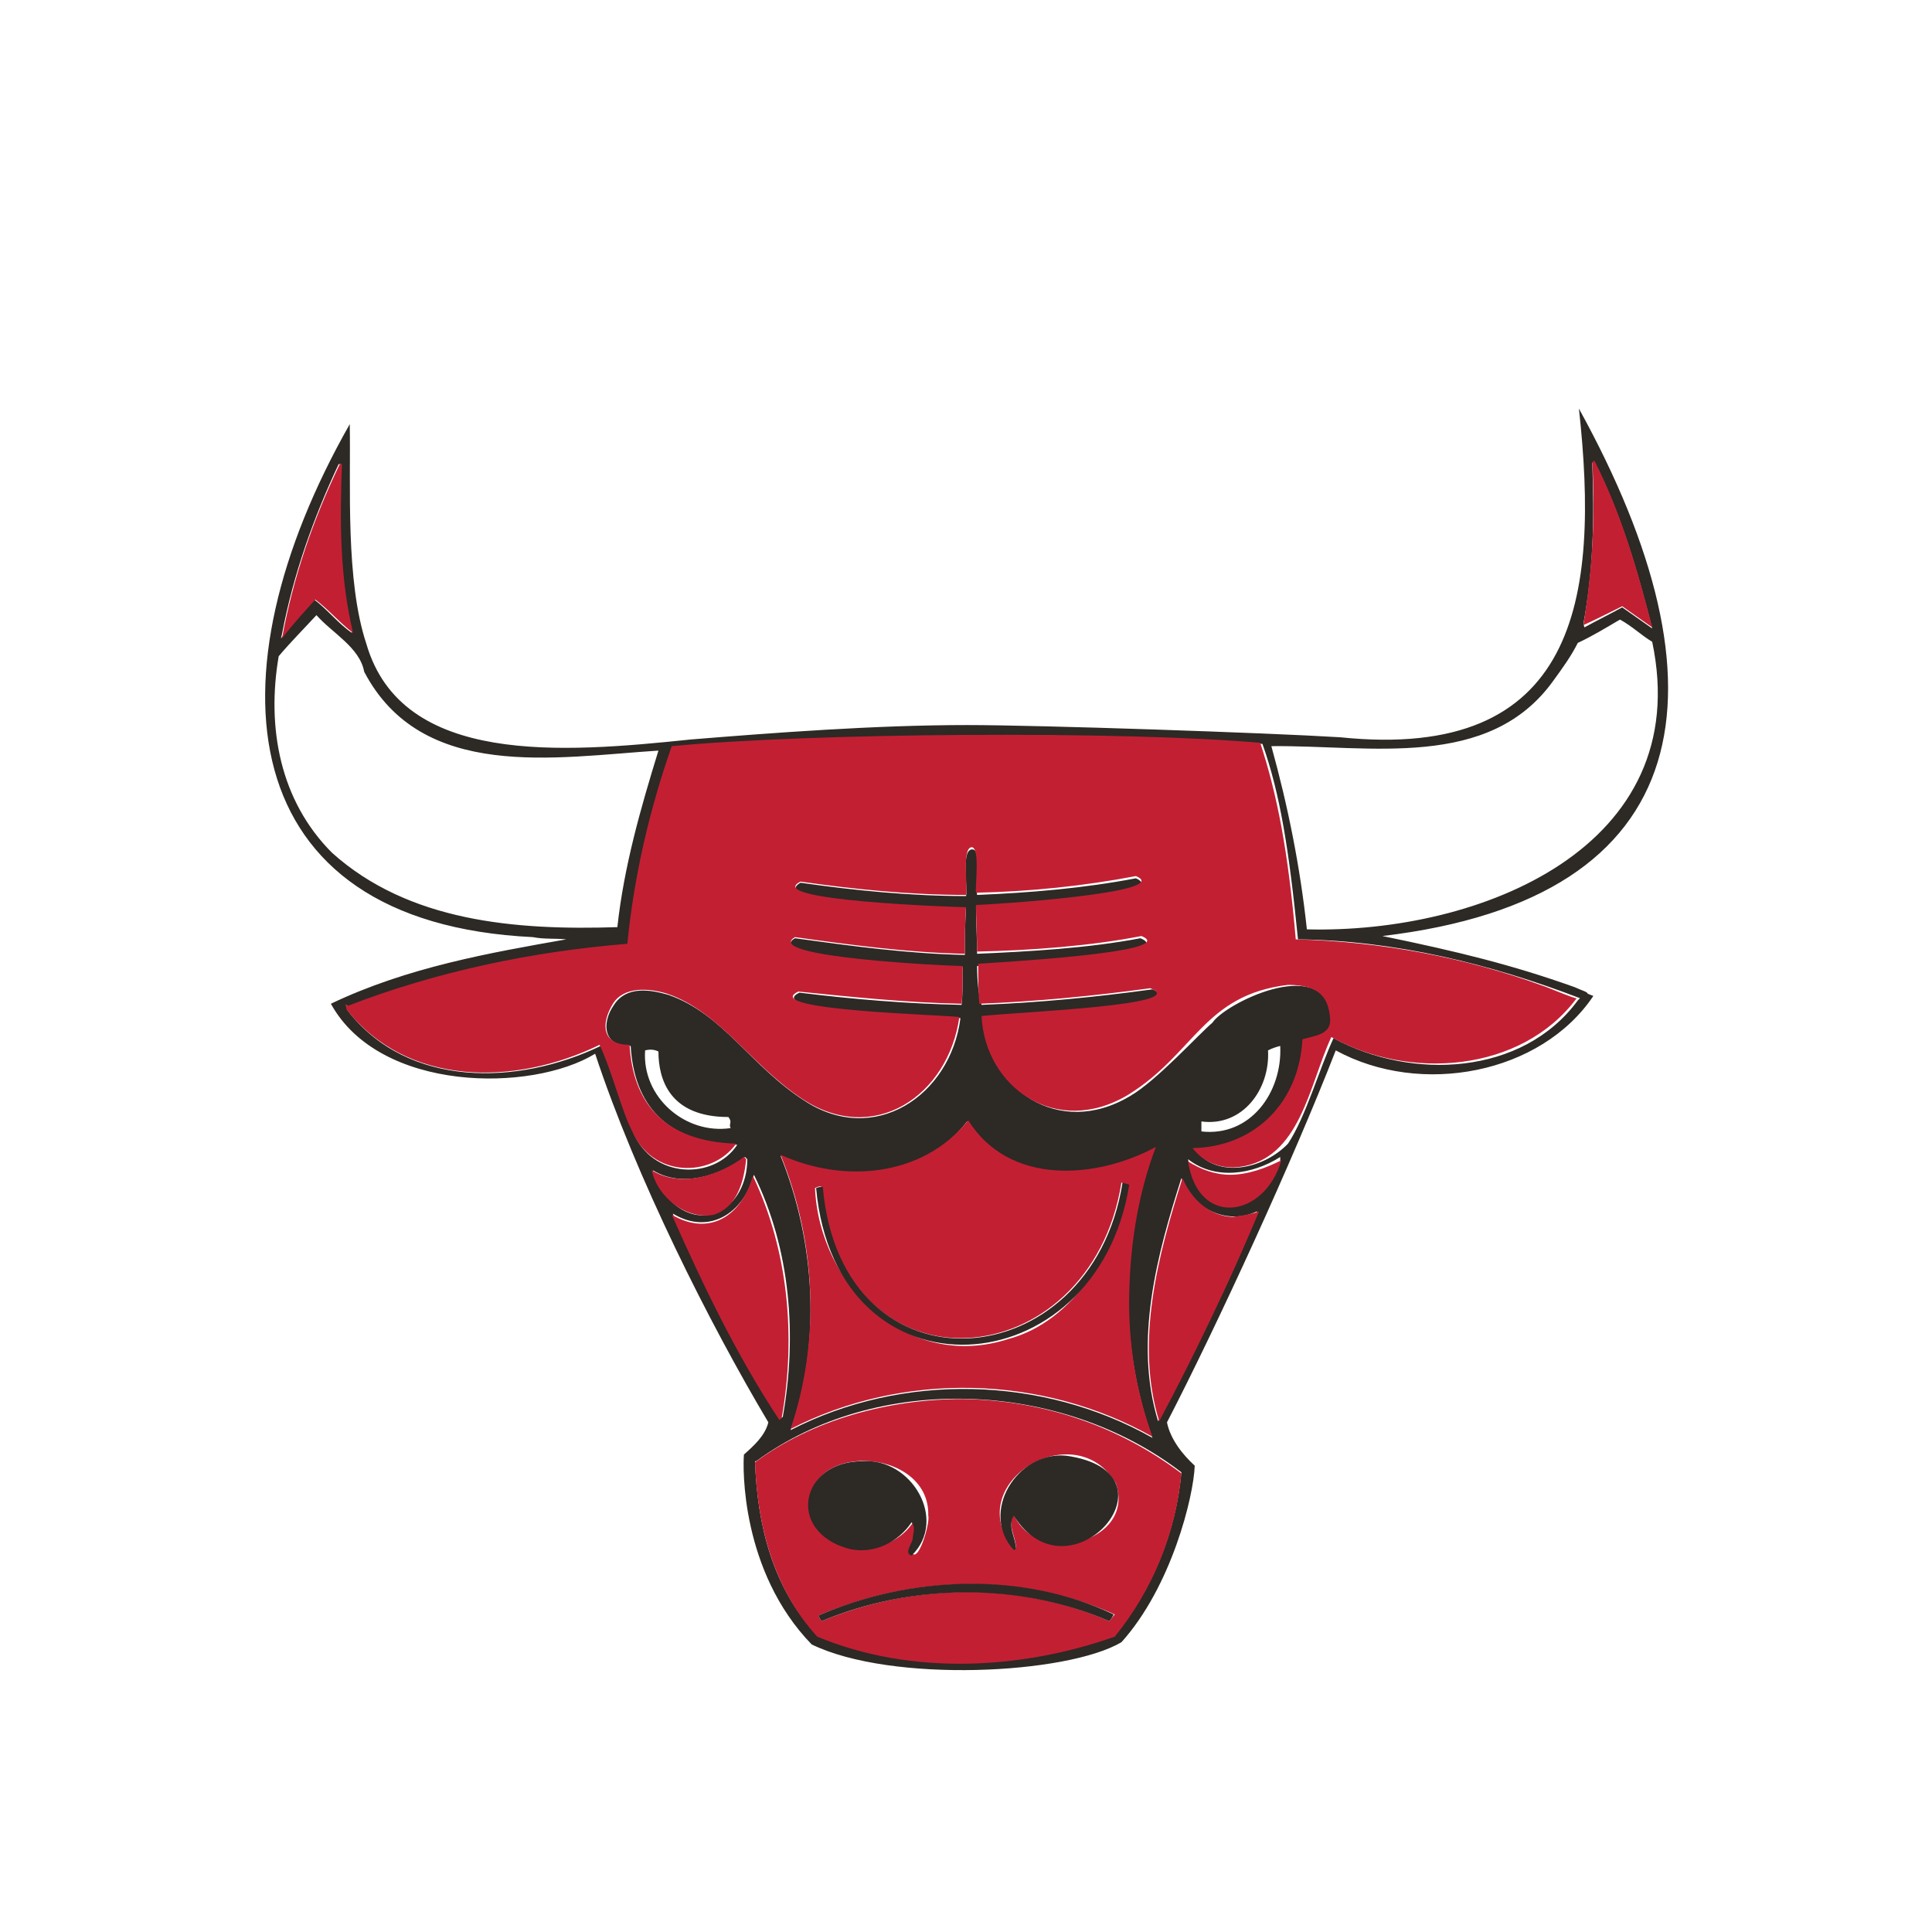
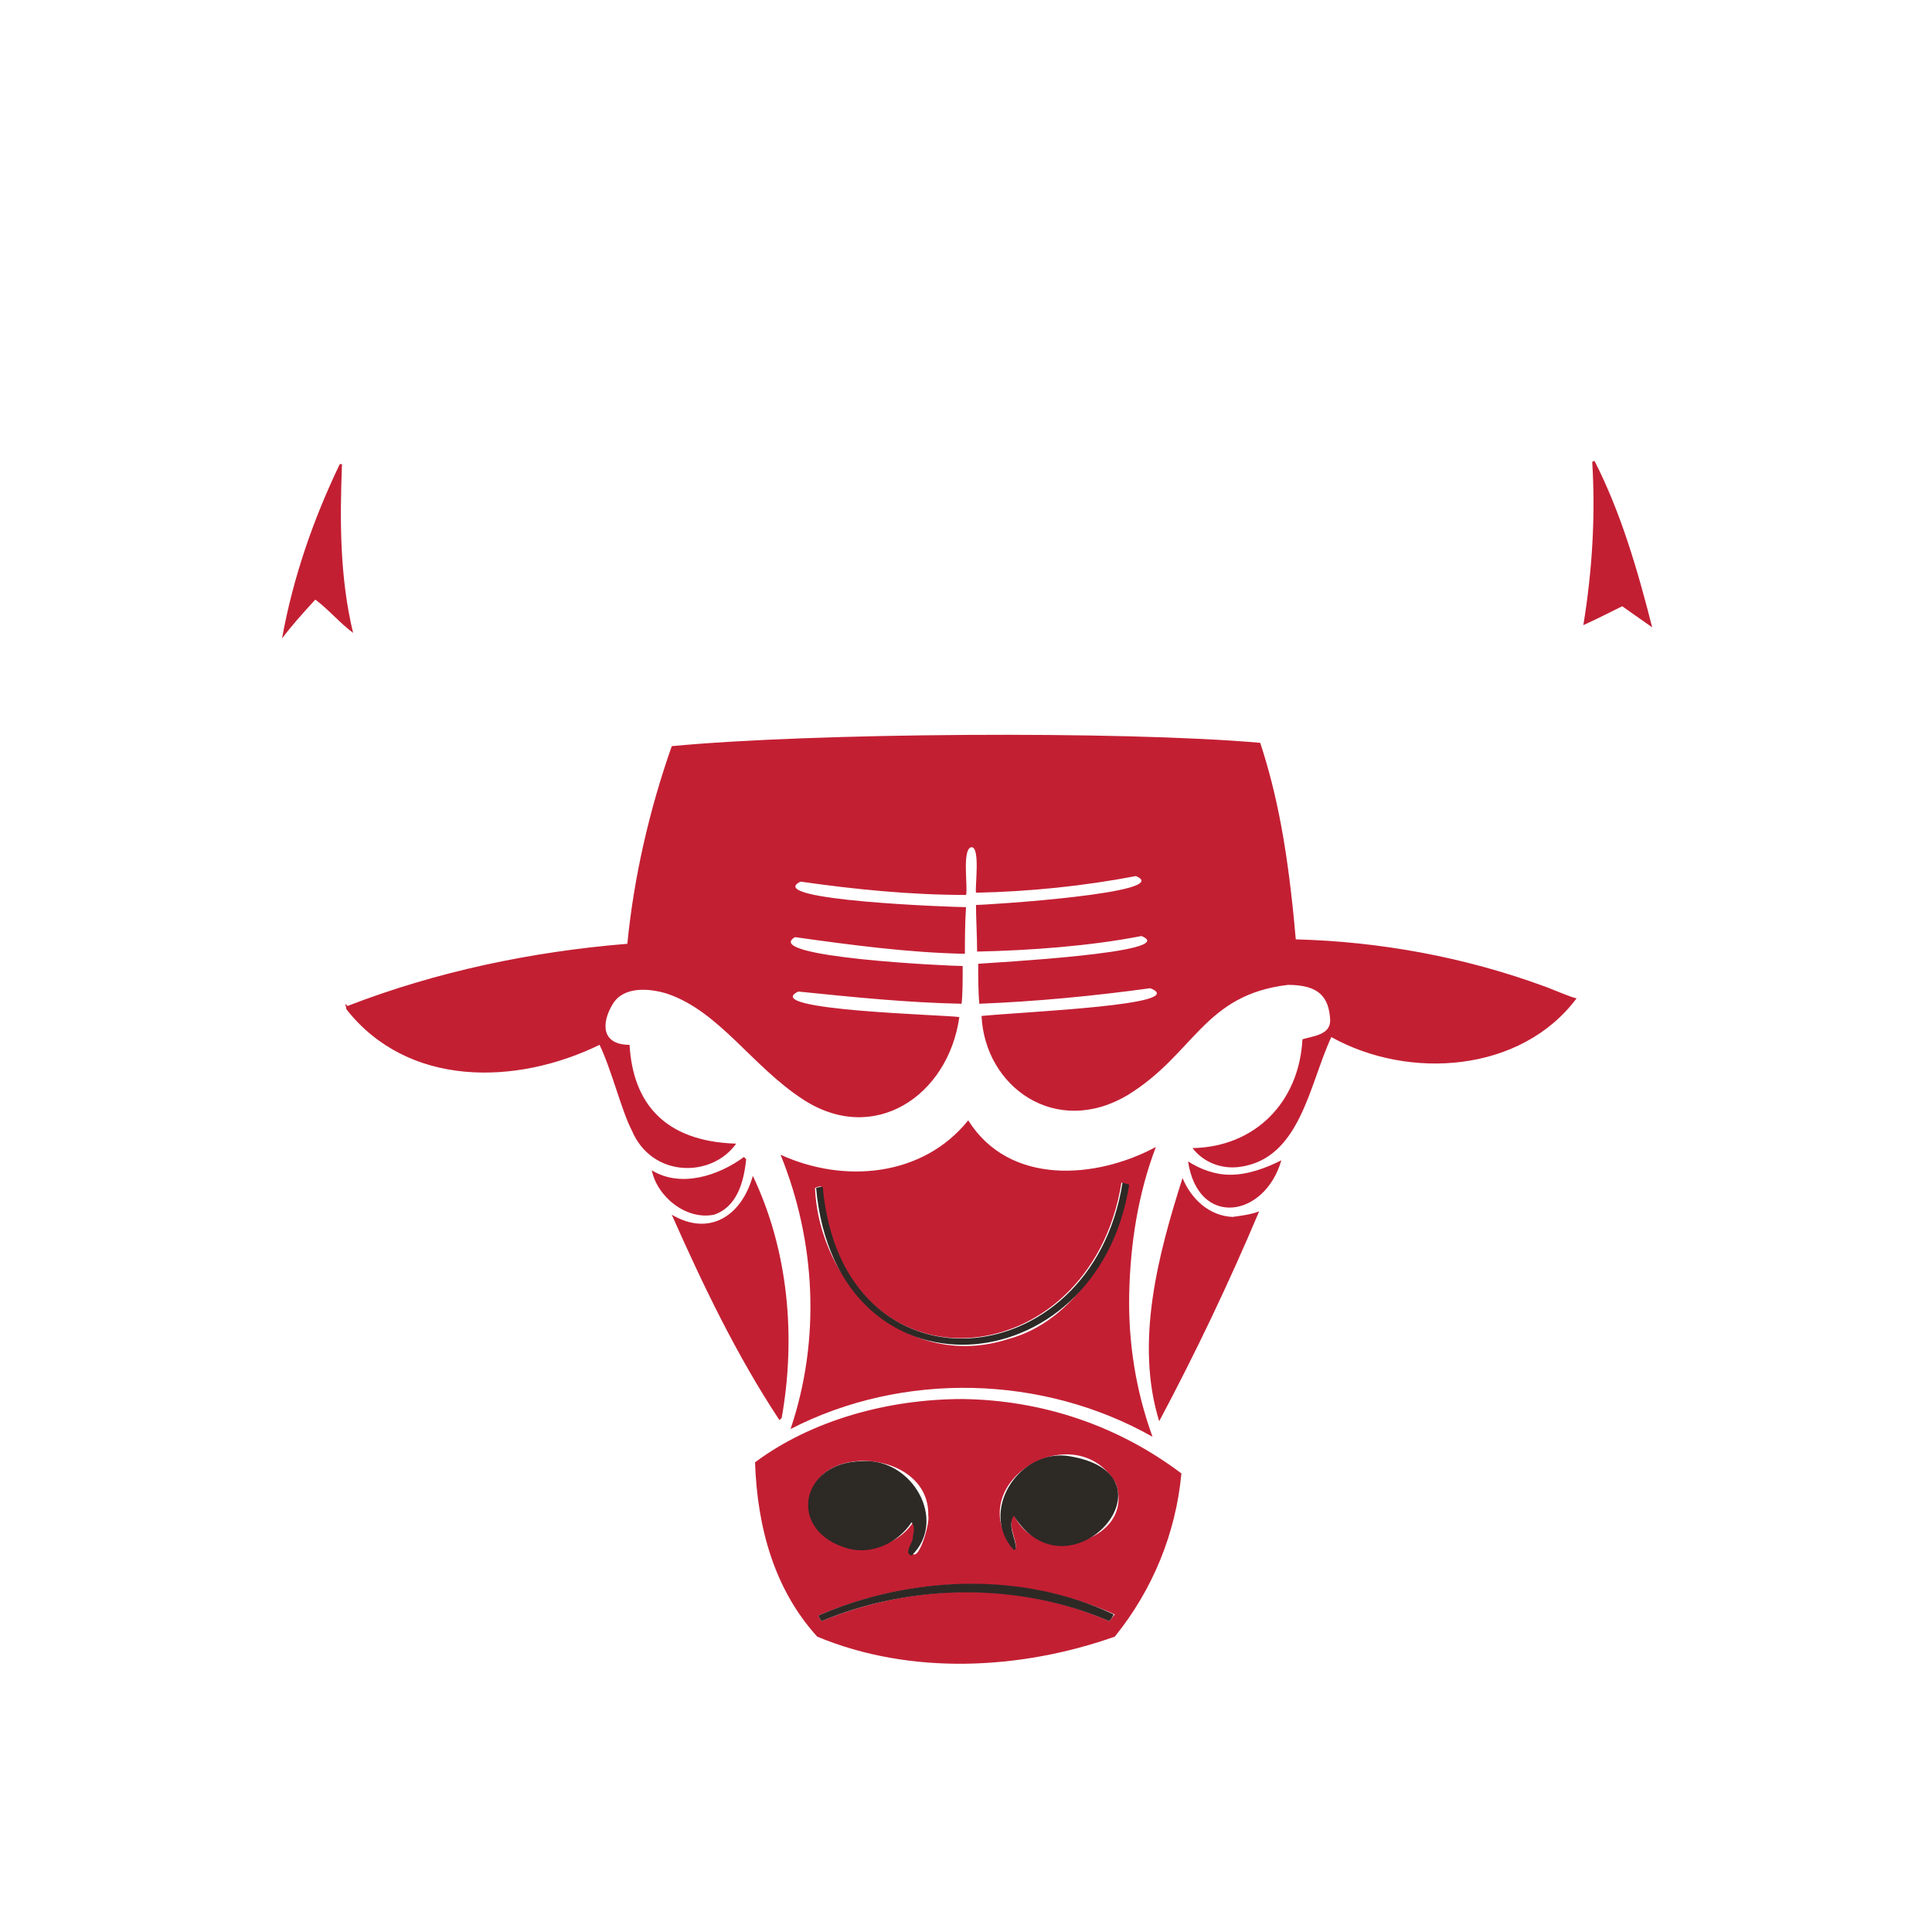
<svg xmlns="http://www.w3.org/2000/svg" version="1.1" id="Layer_1" x="0" y="0" width="174" height="174" style="enable-background:new 0 0 174 174" xml:space="preserve">
  <style>.st0{fill:#2d2925}.st1{fill:#c31f33}</style>
-   <path class="st0" d="M141.8 88.9c-5.6-2-10.5-3.2-17.3-4.6 28.7-3.4 31.5-22.5 17.7-47.5 1.9 17.2-.2 31.8-21.5 29.6-6.5-.4-27-1.1-33.6-1.1-8.3 0-17.5.7-24.9 1.3C50.7 67.8 36.2 69 33 58c-1.9-5.7-1.4-14.3-1.5-19.8C18.6 60.9 20.8 83.1 48 84.4c1 .2 2 .1 3 .2-6.8 1.2-14.3 2.5-21.2 5.8 4.4 8 18.1 8 23.8 4.5 3.7 11.2 10.3 24.3 15.6 33.2-.3 1.2-1.3 2.1-2.2 2.9-.1 1.1-.3 10.5 6.1 17.1 7.2 3.5 23 2.7 27.9-.2 4.5-5 6.5-13.1 6.6-15.9-1.1-1-2.2-2.4-2.5-3.9 4.5-8.7 11.4-23.7 15.2-33.5 7.7 4.2 18.5 2.1 23.2-4.9l-.5-.2c-.1-.2-.3-.2-1.2-.6zm.8-32.7c.9-4.8 1-9.6.8-14.5l.2-.1c2.4 4.7 3.9 9.9 5.2 15l-2.7-1.9c-1.1.6-2.3 1.2-3.4 1.8l-.1-.3zm-2.7 5.1c.8-1.1 1.6-2.2 2.2-3.4 1.3-.6 2.6-1.4 3.8-2.1 1.1.6 1.9 1.4 2.9 2 3.9 18.5-15.5 26.3-31.1 25.9-.6-5.6-1.7-11.1-3.2-16.5 8.9-.1 19.6 2.2 25.4-5.9zM25.4 57.1c1-5.3 2.8-10.4 5.1-15.3h.2c-.2 5-.2 10.3 1 15.2-1.2-.8-2.2-2.1-3.4-3-1 1.2-2.1 2.3-3 3.5l.1-.4zm4.5 19.7c-4.7-4.7-5.9-11.3-4.8-17.7 1.1-1.3 2.2-2.4 3.4-3.7 1.4 1.6 3.9 2.9 4.3 5.1 5.2 9.9 17.2 7.7 26.5 7.1-1.6 5.2-3.1 10.4-3.7 15.9-9.2.3-18.8-.5-25.7-6.7zm30 30.8c-.6-.7-.9-1.4-1.1-2.2 2.6 1.6 6 .5 8.3-1.2l.2.2c0 4.5-4.3 7-7.4 3.2zm.8 2-.1-.3c3.3 2 6.4-.1 7.3-3.5 3.3 6.7 3.9 14.5 2.6 21.8l-.1.1c-4-5.7-6.9-11.9-9.7-18.1zm43 19.7.1.2c-9.9-5.6-22.5-5.9-32.6-.7 2.8-7.9 2.2-17-.9-24.7 5.7 2.5 12.8 2.1 16.8-3.1 3.7 5.8 11.5 5.4 16.9 2.4-3.1 8.3-3.2 17.5-.3 25.9zm2.7 3.3c-.5 5.4-2.6 10.5-6 14.7-8.5 3.1-18.4 3.5-26.8 0-4-4.3-5.4-9.9-5.6-15.7h.1c10.9-8 27.5-7.3 38.3 1zm6.8-23.3c-2.5 6.4-5.7 12.5-8.9 18.7-2.2-7.2-.1-15 2.1-21.9.9 2.7 4.1 4.3 6.8 3v.2zm2.1-4.7c-1.7 4.9-7.4 5.7-8.3-.2 2.4 1.9 5.8 1.4 8.3-.2v.4zm26.8-14.5c-5 6.8-15 7.2-22 3.4-1.3 2.8-2.5 7.1-4.1 9.5-2.1 2.2-6.3 3.3-8.4.5 5.6 0 9.7-4.2 9.9-9.8 1.4-.3 3-.7 2.4-2.5-1-5.1-9.6-.8-10.7.9-1.3 1.1-5 5.2-7.4 6.6-6.5 3.9-12.9-.7-13.2-7.1 4.1-.2 18.8-.9 15.2-2.5-5.1.7-10.2 1.2-15.4 1.4-.3-1-.4-2.3-.4-3.5 1.1 0 18.5-1 14.7-2.5-4.7.9-10.1 1.2-14.7 1.4 0-1.3-.1-2.9-.1-4.2 1 0 18-1 14.4-2.6-4.7.9-9.5 1.3-14.3 1.5-.1-.5.4-4.1-.4-4.1-1.1-.1-.4 3.6-.6 4.2-5 0-10-.5-14.9-1.2-3.3 1.8 13.6 2.3 14.9 2.3-.1 1.5-.1 3-.1 4.2-5.1-.1-10.2-.8-15.3-1.5-3.2 1.8 13.9 2.6 15.1 2.6 0 1.5 0 2.6-.1 3.4-4.9-.1-9.7-.5-14.6-1.1-3.6 1.7 13.4 2.1 14.5 2.3-.9 7-7.8 11.6-14.1 7.4-4.8-3.1-7.3-7.8-12.2-9.5-1.7-.5-3.8-.8-4.9.9-1.2 1.7-.9 3.8 1.5 3.7.3 5.2 3.1 8.7 9.6 8.9-2.1 3.2-7.7 3.1-9.4-1.2-.8-1.6-1.9-5.5-2.9-7.7-7.5 3.6-17.4 3.8-22.8-3.2 0-.1-.1-.4-.1-.5l.2.2c.2 0 .2-.1.4-.1 7.8-3.2 16.3-4.8 24.8-5.5.6-6 2-12.1 4-17.8 12.6-1.2 40.5-1.5 53.1-.3 1.6 4.5 2.4 9.6 3.2 17.6 8.7.1 17.3 2.2 25.4 5.3l-.2.2zM108.2 101c3.7.5 6.2-2.9 6-6.4.4-.2.7-.3 1.1-.4.2 4.2-2.7 8.2-7.1 7.7v-.9zm-42.4.6c-4.1.6-8-2.8-7.7-7 .4-.1.8-.1 1.2.1 0 2.5 1 5.9 6.3 5.9.4.5 0 .6.2 1z" />
  <path class="st1" d="M28.4 54c1.2.9 2.2 2.1 3.4 3-1.2-5-1.2-10.1-1-15.2h-.2c-2.4 5-4.2 10.2-5.2 15.7.9-1.2 1.9-2.3 3-3.5zm117.7.6 2.7 1.9c-1.3-5.1-2.8-10.3-5.2-15l-.2.1c.3 4.9 0 9.8-.8 14.7 1.1-.5 2.3-1.1 3.5-1.7zm-44.4 61.9c.1-4.5.8-9 2.4-13.2-5.4 2.9-13.2 3.5-16.9-2.4-4.1 5.1-11.2 5.7-16.9 3.1 3.2 7.9 3.6 16.7.9 24.7 10.1-5.2 22.7-4.9 32.6.7-1.5-4.1-2.2-8.5-2.1-12.9zm-10.9 4.1c-9 2.9-17-4.7-17.4-13.6.2-.1.4-.2.6-.1 1.8 19.2 24.2 17.2 27-.4.2.1.4.1.6.3-1.1 5.7-4.8 12.2-10.8 13.8zm-26.5-11.2c2.1-.7 2.7-3 2.9-5l-.2-.2c-2.3 1.7-5.7 2.8-8.3 1.2.5 2.4 3.1 4.5 5.6 4zm46.5-3.6c-1.4 0-2.7-.5-3.8-1.2.9 6 6.9 5.1 8.4-.1-1.4.7-3 1.3-4.6 1.3z" />
  <path class="st1" d="M111 109.6c-2.1-.1-3.7-1.6-4.5-3.5-2.2 6.9-4.3 14.8-2.1 21.9 3.3-6.2 6.3-12.5 9-18.9-.8.3-1.7.4-2.4.5zm-40.6 18.1c1.3-7.3.6-15.1-2.6-21.8-1 3.6-3.9 5.5-7.3 3.5 2.8 6.3 5.8 12.6 9.7 18.5l.2-.2zm16.3-1.7c-6.7 0-13.6 1.9-18.7 5.7.2 5.8 1.7 11.4 5.6 15.7 8.4 3.5 18.3 3 26.8 0 3.4-4.2 5.5-9.3 6-14.7-5.7-4.3-12.5-6.6-19.7-6.7zM73 136.4c-1.1-6.7 10.8-6.2 10.6.1.2.6-1 4.8-1.6 3.1.2-.8.8-1.8.3-2.6-2.1 3.4-8 3.3-9.3-.6zm26.9 9.6c-8.2-3.6-17.7-3.4-25.9 0-.1-.1-.2-.3-.3-.5 8.5-3.6 18.2-3.9 26.7-.1-.2.2-.3.4-.5.6zm.6-12.4c1.8 5.3-7.1 7.6-9.2 2.8-.6 1 .2 2 .2 3-.1.1-.3.2-.3 0-4.6-6 5.7-12 9.3-5.8z" />
  <path class="st1" d="M139 88.8c-7.1-2.6-14.7-4-22.3-4.2-.7-8.1-1.7-13.1-3.2-17.7-12.5-1.1-40.5-.9-53 .3-2 5.7-3.4 11.7-4 17.8-8.6.7-17.2 2.5-25.2 5.6l-.2-.2c0 .1.1.4.1.5 5.5 7 15.2 6.9 22.8 3.2 1.1 2.3 2 6 2.9 7.7 1.8 4.3 7.2 4.3 9.4 1.2-6.5-.2-9.3-3.7-9.6-8.9-2.5 0-2.6-1.9-1.5-3.7 1-1.6 3.3-1.4 4.9-.9 4.7 1.6 7.6 6.5 12.2 9.5 6.4 4.2 13.1-.3 14.1-7.4-1.1-.2-18.1-.6-14.5-2.3 4.9.5 9.8 1 14.7 1.1.1-.8.1-2 .1-3.4-1.3 0-18.2-.8-15.1-2.6 5 .7 10.2 1.4 15.3 1.5 0-1.2 0-2.6.1-4.2-1 0-18.4-.6-14.9-2.3 4.9.7 9.9 1.2 14.9 1.2.2-.6-.4-4.2.5-4.3.8 0 .3 3.6.4 4.1 4.8-.1 9.7-.6 14.4-1.5 3.6 1.5-13.3 2.6-14.4 2.6 0 1.2.1 2.8.1 4.2 4.8-.1 10.2-.5 14.8-1.4 3.7 1.5-13.6 2.4-14.7 2.5 0 1.2 0 2.6.1 3.6 5.1-.2 10.3-.7 15.4-1.4 3.7 1.5-11.1 2.1-15.2 2.5.3 6.4 6.7 11 13.2 7.1 6-3.7 6.8-9 14.4-9.9 2.8 0 3.7 1.1 3.8 3.2 0 1.3-1.5 1.4-2.5 1.7-.3 5.7-4.3 9.7-9.9 9.8 1 1.3 2.6 1.9 4.2 1.7 5.5-.7 6.3-7.4 8.3-11.7 7 3.9 17.1 3.2 22.1-3.5-.1.1-2.9-1.1-3-1.1z" />
  <path class="st0" d="M96 131.1c-4.4-.4-7.8 5.1-4.7 8.5.1 0 .1-.1.2-.1 0-1-.8-2-.2-3 5 8 15.5-3.9 4.7-5.4zm-19.5 8.4c2.2.5 4.4-.6 5.6-2.4.4.5.1 1 .1 1.5-.1.5-.8 1.3-.1 1.5 3.3-3.2 0-8.8-4.4-8.5-5.7 0-6.9 6.4-1.2 7.9zm-2.8 6c.1.2.2.4.3.5 8.1-3.4 17.8-3.5 25.9 0 .2-.2.3-.4.4-.6-8.2-3.9-18.3-3.5-26.6.1zm27.4-39c-2.8 17.7-25.3 19.6-27 .4-.2 0-.4 0-.6.1 1.8 19.7 25.3 18 28.2-.3-.2-.1-.4-.1-.6-.2z" />
</svg>